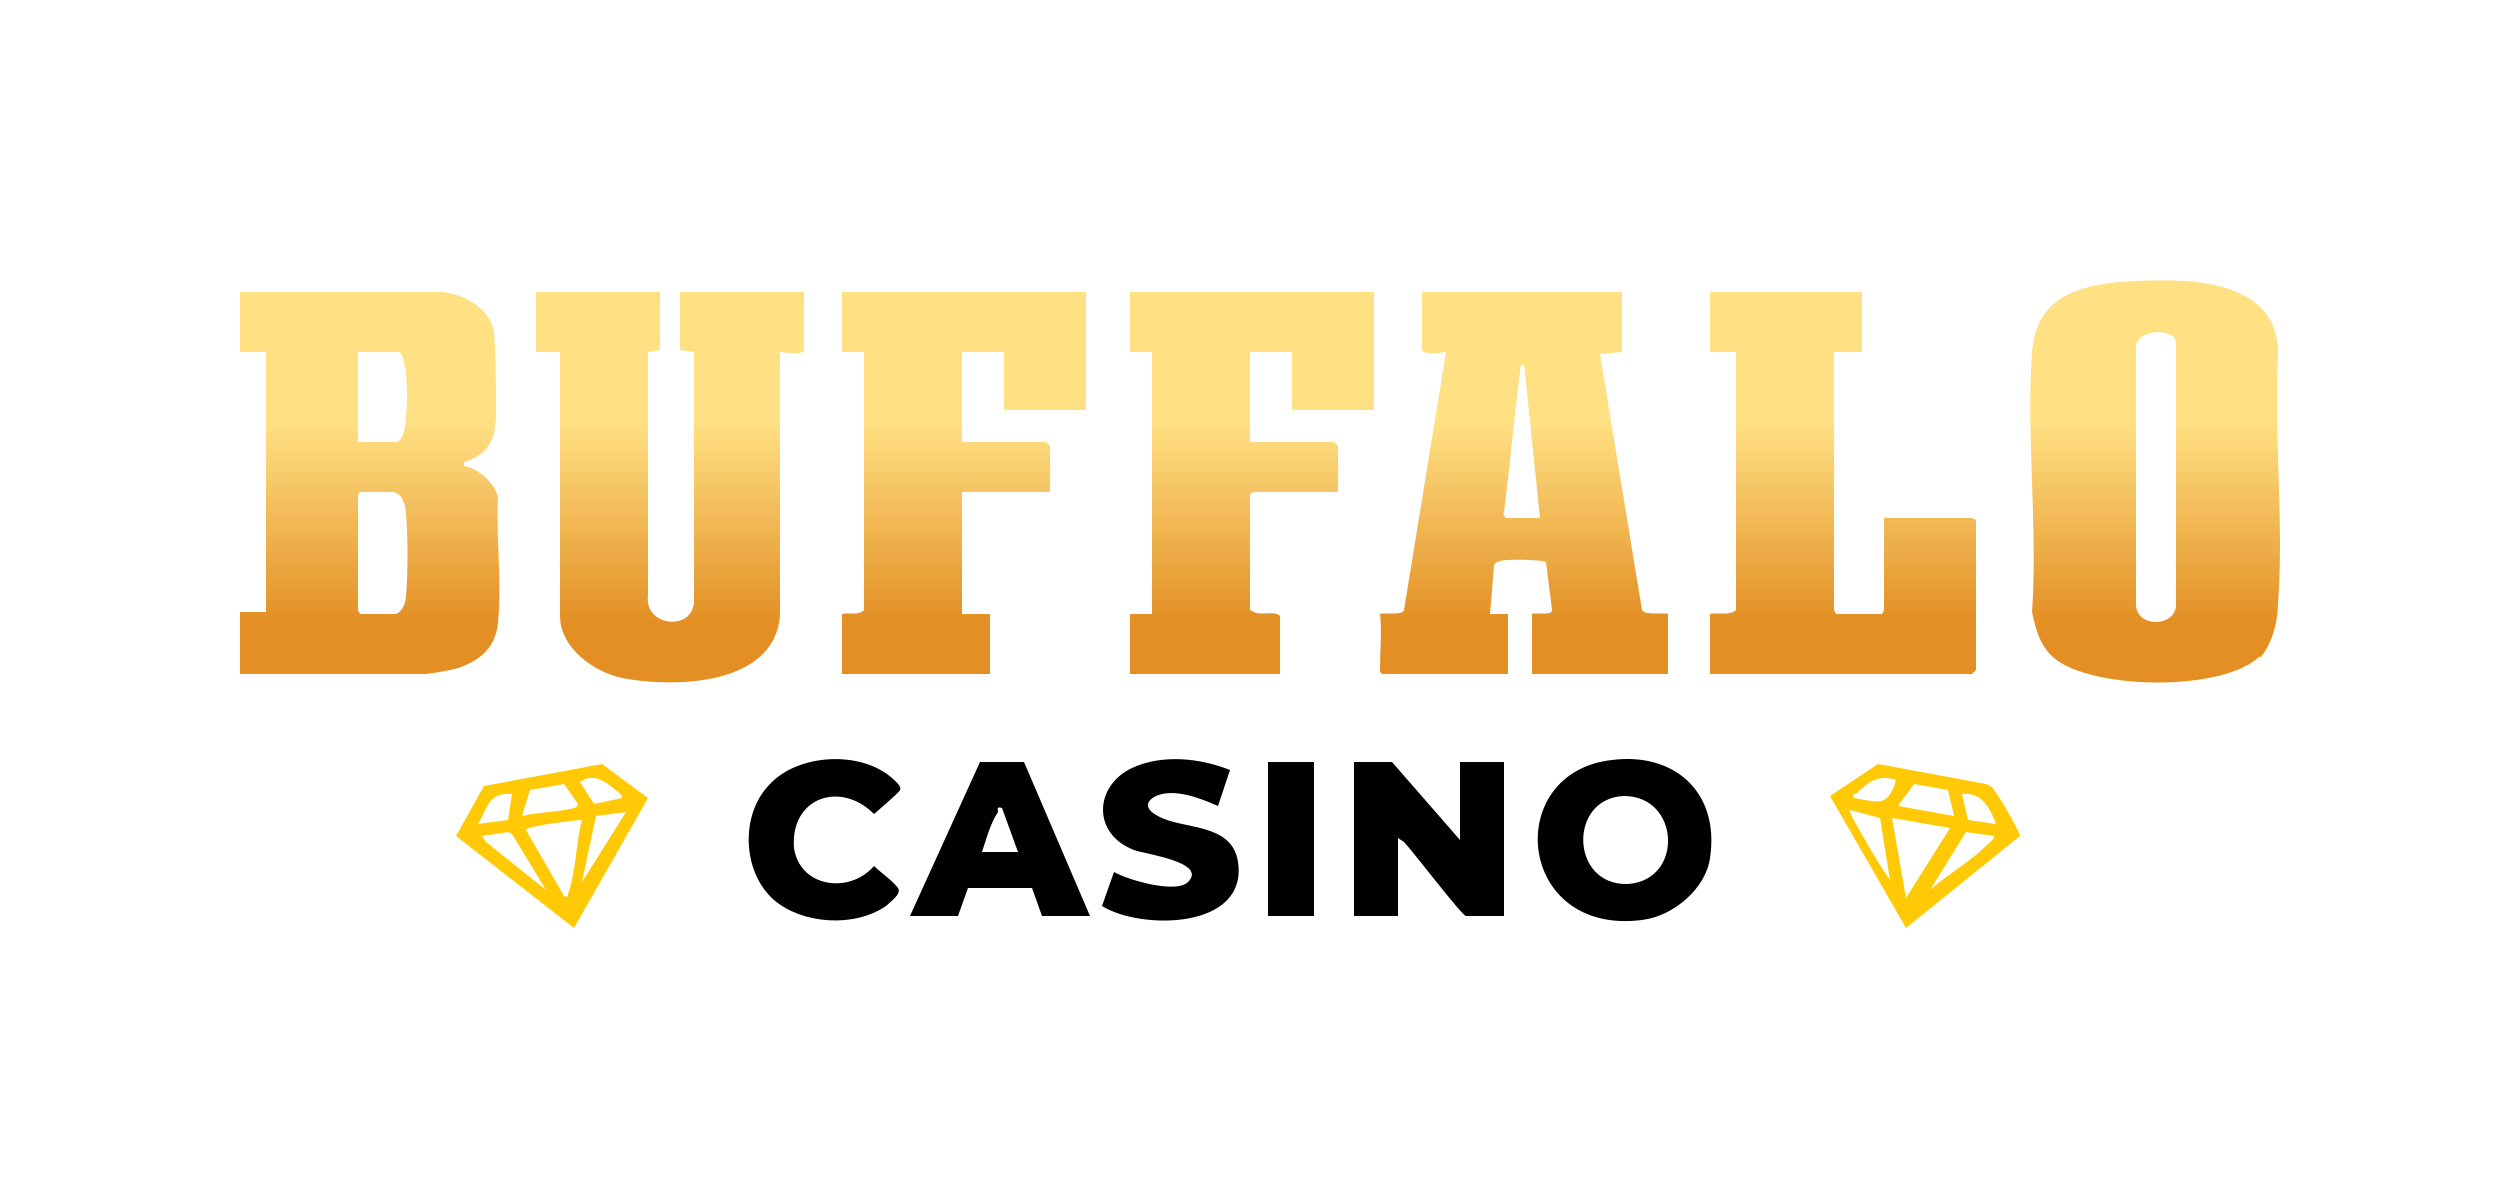
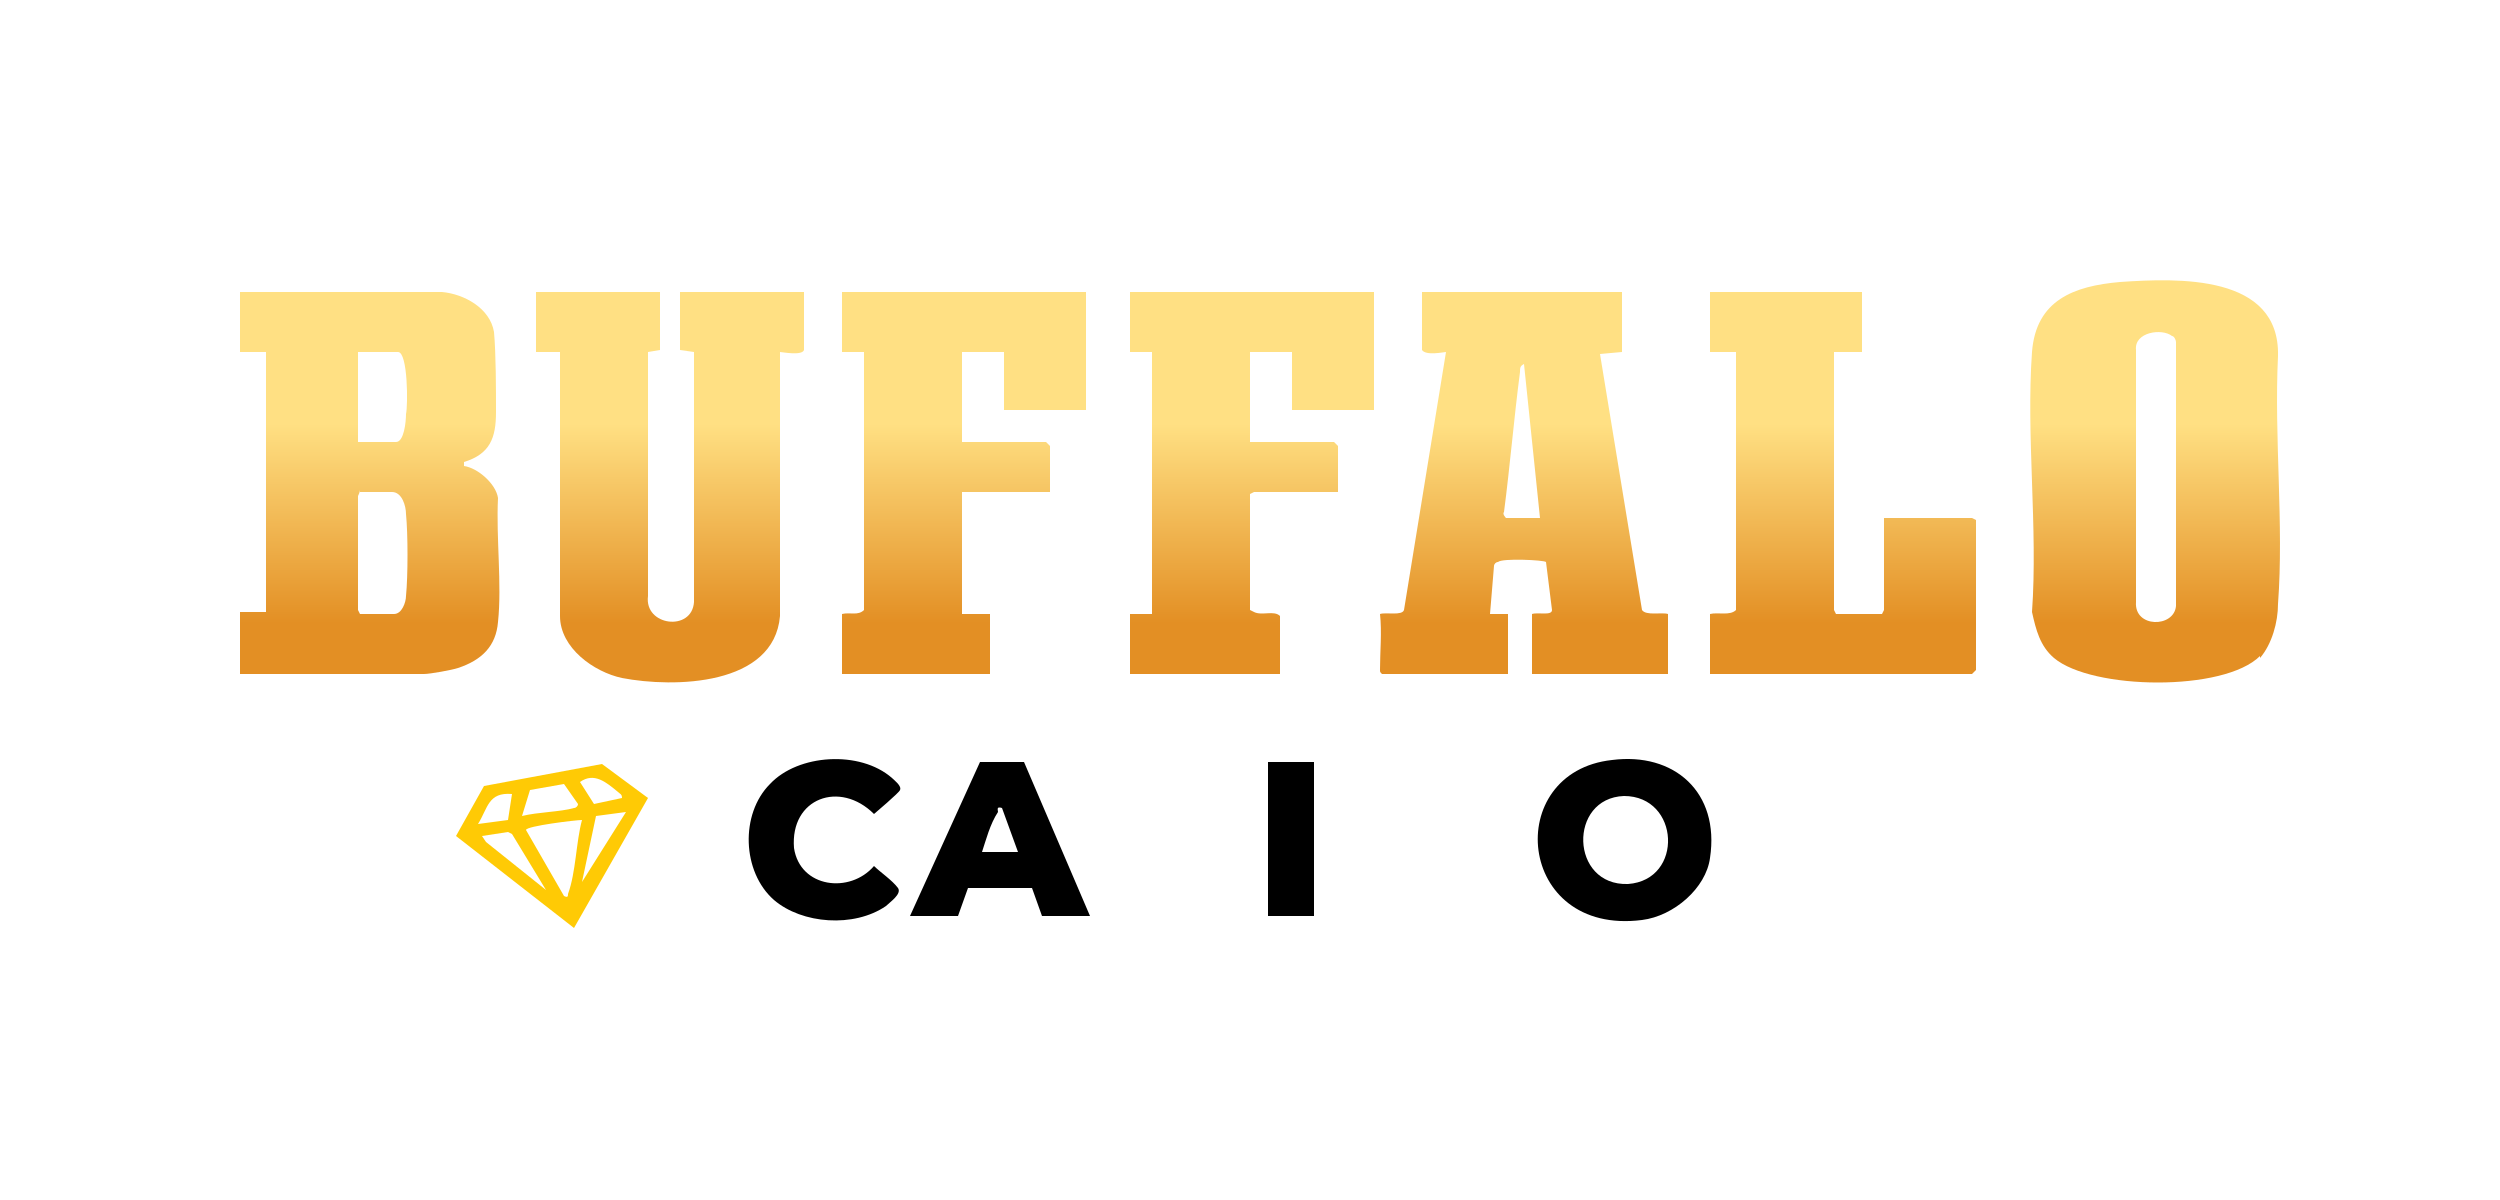
<svg xmlns="http://www.w3.org/2000/svg" version="1.2" viewBox="0 0 125 60" width="125" height="60">
  <title>buffalo-casino-corners</title>
  <defs fill="#000000">
    <linearGradient id="g1" x2="1" gradientUnits="userSpaceOnUse" gradientTransform="matrix(0,-9.947,6.174,0,107.759,31.145)" fill="#000000">
      <stop offset="0" stop-color="#e38f24" fill="#000000" />
      <stop offset="1" stop-color="#ffe083" fill="#000000" />
    </linearGradient>
    <linearGradient id="g2" x2="1" gradientUnits="userSpaceOnUse" gradientTransform="matrix(0,-9.947,6.751,0,18.482,31.145)" fill="#000000">
      <stop offset="0" stop-color="#e38f24" fill="#000000" />
      <stop offset="1" stop-color="#ffe083" fill="#000000" />
    </linearGradient>
    <linearGradient id="g3" x2="1" gradientUnits="userSpaceOnUse" gradientTransform="matrix(0,-9.947,7.54,0,76.19,31.145)" fill="#000000">
      <stop offset="0" stop-color="#e38f24" fill="#000000" />
      <stop offset="1" stop-color="#ffe083" fill="#000000" />
    </linearGradient>
    <linearGradient id="g4" x2="1" gradientUnits="userSpaceOnUse" gradientTransform="matrix(0,-9.947,6.832,0,33.54,31.145)" fill="#000000">
      <stop offset="0" stop-color="#e38f24" fill="#000000" />
      <stop offset="1" stop-color="#ffe083" fill="#000000" />
    </linearGradient>
    <linearGradient id="g5" x2="1" gradientUnits="userSpaceOnUse" gradientTransform="matrix(0,-9.947,6.93,0,92.125,31.145)" fill="#000000">
      <stop offset="0" stop-color="#e38f24" fill="#000000" />
      <stop offset="1" stop-color="#ffe083" fill="#000000" />
    </linearGradient>
    <linearGradient id="g6" x2="1" gradientUnits="userSpaceOnUse" gradientTransform="matrix(0,-9.947,6.348,0,62.606,31.145)" fill="#000000">
      <stop offset="0" stop-color="#e38f24" fill="#000000" />
      <stop offset="1" stop-color="#ffe083" fill="#000000" />
    </linearGradient>
    <linearGradient id="g7" x2="1" gradientUnits="userSpaceOnUse" gradientTransform="matrix(0,-9.947,6.348,0,48.173,31.145)" fill="#000000">
      <stop offset="0" stop-color="#e38f24" fill="#000000" />
      <stop offset="1" stop-color="#ffe083" fill="#000000" />
    </linearGradient>
  </defs>
  <style>
		.s0 { fill: url(#g1) } 
		.s1 { fill: url(#g2) } 
		.s2 { fill: url(#g3) } 
		.s3 { fill: url(#g4) } 
		.s4 { fill: url(#g5) } 
		.s5 { fill: url(#g6) } 
		.s6 { fill: url(#g7) } 
		.s7 { fill: #ffca05 } 
		.s8 { fill: #000000 } 
	</style>
  <path class="s0" d="m113 32.8c-1.8 1.8-8.4 1.7-10.3 0.1-0.7-0.6-0.9-1.4-1.1-2.3 0.3-4.2-0.3-8.8 0-13 0.2-2.6 2.1-3.3 4.4-3.5 2.9-0.2 8-0.4 7.9 3.7-0.2 4.1 0.3 8.4 0 12.4 0 0.9-0.3 2-0.9 2.7zm-4.4-16c-0.5-0.4-1.9-0.2-1.8 0.7v12.6c-0.1 1.3 1.9 1.3 2 0.2v-13.2c0-0.1-0.1-0.3-0.2-0.3z" fill="#000000" />
  <path class="s1" d="m22.1 14.6c1.1 0.1 2.4 0.8 2.6 2 0.1 1.1 0.1 2.9 0.1 4 0 1.3-0.3 2.1-1.6 2.5v0.2c0.7 0.1 1.6 0.9 1.7 1.6-0.1 2 0.2 4.3 0 6.2-0.1 1.2-0.8 1.9-2 2.3-0.3 0.1-1.4 0.3-1.7 0.3h-9.2v-3.1h1.3v-13h-1.3v-3zm-4.2 7.5h1.9c0.4 0 0.5-1 0.5-1.4 0.1-0.4 0.1-3.1-0.4-3.1h-2v4.5zm0.1 2.4c0 0.1-0.1 0.3-0.1 0.3v5.7l0.1 0.2h1.7c0.4 0 0.6-0.6 0.6-0.9 0.1-1 0.1-3.1 0-4.1 0-0.4-0.2-1.1-0.7-1.1h-1.6z" fill="#000000" />
  <path class="s2" d="m81.1 14.6v3l-1.1 0.1 2.1 12.8c0.2 0.3 1 0.1 1.3 0.2v3h-6.8v-3c0.3-0.1 1 0.1 1-0.2l-0.3-2.4c-0.1-0.1-2.2-0.2-2.4 0-0.1 0-0.2 0.1-0.2 0.2l-0.2 2.4h0.9v3h-6.3c-0.1-0.1-0.1-0.1-0.1-0.2 0-0.9 0.1-1.9 0-2.8 0.3-0.1 1.1 0.1 1.2-0.2l2.1-12.9c-0.1 0-1 0.2-1.2-0.1v-2.9zm-4.1 11.3l-0.8-7.7c-0.2 0.1-0.2 0.2-0.2 0.4-0.3 2.3-0.5 4.7-0.8 7-0.1 0.1 0.1 0.3 0.1 0.3h1.7z" fill="#000000" />
  <path class="s3" d="m33 14.6v2.9l-0.6 0.1v12.2c-0.2 1.5 2.2 1.8 2.3 0.3v-12.5l-0.7-0.1v-2.9h6.2v2.9c-0.1 0.3-1.1 0.1-1.2 0.1v13.2c-0.3 3.5-5.3 3.6-7.9 3.1-1.4-0.3-3.1-1.5-3.1-3.1v-13.2h-1.2v-3h6.2z" fill="#000000" />
  <path class="s4" d="m93.1 14.6v3h-1.4v12.9l0.1 0.2h2.3l0.1-0.2v-4.6h4.4l0.2 0.1v7.5l-0.2 0.2h-13.1v-3c0.4-0.1 1 0.1 1.3-0.2v-12.9h-1.3v-3h7.6z" fill="#000000" />
  <path class="s5" d="m68.7 14.6v5.9h-4.1v-2.9h-2.1v4.5h4.2l0.2 0.2v2.3h-4.2l-0.2 0.1v5.8l0.2 0.1c0.4 0.2 1-0.1 1.3 0.2v2.9h-7.5v-3h1.1v-13.1h-1.1v-3z" fill="#000000" />
  <path class="s6" d="m54.3 14.6v5.9h-4.1v-2.9h-2.1v4.5h4.2l0.2 0.2v2.3h-4.4v6.1h1.4v3h-7.4v-3c0.4-0.1 0.8 0.1 1.1-0.2v-12.9h-1.1v-3h12.2z" fill="#000000" />
  <path class="s7" d="m28.7 46.4l-5.9-4.6 1.4-2.5 5.9-1.1 2.3 1.7-3.7 6.5zm2.4-6.5c0-0.2-0.1-0.2-0.2-0.3-0.6-0.5-1.2-1-1.9-0.5l0.7 1.1 1.4-0.3zm-5 0.9c0.8-0.2 1.9-0.2 2.6-0.4 0.1 0 0.2-0.1 0.2-0.2l-0.7-1-1.7 0.3zm-0.5-1.1c-1.2-0.1-1.2 0.7-1.7 1.5l1.5-0.2zm5.7 0.9l-1.5 0.2-0.7 3.3zm-2.2 0.4c-0.3 0-2.8 0.3-2.8 0.5l1.9 3.3c0.2 0.1 0.2 0 0.2-0.1 0.4-1.1 0.4-2.6 0.7-3.7zm-1.8 3.5l-1.7-2.8-0.2-0.1-1.3 0.2 0.2 0.3z" fill="#000000" />
-   <path class="s7" d="m91.5 39.8l2.4-1.6 5.4 1q0.3 0.1 0.4 0.3c0.2 0.2 1.3 2.1 1.3 2.3l-5.7 4.6zm3.3-0.8c-0.9-0.3-1.4 0.1-2 0.7-0.1 0-0.2 0-0.1 0.2 1.2 0.2 1.7 0.5 2.1-0.9zm2.6 0.5l-1.7-0.3-0.8 1.1 2.8 0.5zm2.4 1.7c-0.3-0.8-0.7-1.6-1.7-1.5l0.3 1.3 1.4 0.2zm-5.3 2.8l-0.5-3.1-1.5-0.4c-0.1 0.1 0.6 1.2 0.7 1.4 0.4 0.7 0.8 1.4 1.3 2.1zm3-2.6l-2.9-0.5 0.7 4zm2.2 0.4l-1.4-0.2-1.8 2.9c0.9-0.8 2-1.4 2.9-2.3 0.1-0.1 0.3-0.2 0.3-0.4z" fill="#000000" />
-   <path class="s8" d="m73 42v-3.9h2.2v7.7h-1.9c-0.2 0-2.7-3.3-3.1-3.7l-0.3-0.2v3.9h-2.2v-7.7h1.9l3.4 3.9z" fill="#000000" />
  <path class="s8" d="m80.6 38c3.1-0.4 5.4 1.6 4.9 4.9-0.2 1.5-1.8 2.9-3.4 3.1-6.3 0.8-7-7.4-1.5-8zm0.6 1.8c-2.8 0.1-2.7 4.5 0.2 4.4 2.8-0.2 2.6-4.4-0.2-4.4z" fill="#000000" />
  <path class="s8" d="m45.5 45.8l3.5-7.7h2.2l3.3 7.7h-2.4l-0.5-1.4h-3.2l-0.5 1.4h-2.4zm3.6-3.2h1.8l-0.8-2.2c-0.3-0.1-0.2 0.1-0.2 0.2-0.4 0.6-0.6 1.4-0.8 2z" fill="#000000" />
-   <path class="s8" d="m61.5 38.5l-0.6 1.8c-0.9-0.4-2.2-0.9-3.1-0.5-0.6 0.3-0.5 0.7 0.1 1 1.2 0.7 3.7 0.3 4 2.3 0.5 3.4-4.9 3.4-6.8 2.2l0.6-1.7c0.7 0.4 3.1 1.1 3.7 0.5 1-1-2.2-1.4-2.7-1.6-2.1-0.8-2-3.2-0.1-4.1 1.5-0.7 3.4-0.5 4.9 0.1z" fill="#000000" />
  <path class="s8" d="m38.5 39.2c1.4-1.5 4.5-1.7 6.1-0.3 0.1 0.1 0.5 0.4 0.4 0.6 0 0.1-1.3 1.2-1.3 1.2-1.7-1.7-4.2-0.8-4 1.7 0.3 2 2.8 2.3 4 0.9 0.3 0.3 0.9 0.7 1.2 1.1 0.2 0.3-0.4 0.7-0.6 0.9-1.6 1.1-4.2 0.9-5.6-0.3-1.6-1.4-1.7-4.3-0.2-5.8z" fill="#000000" />
  <path class="s8" d="m65.7 38.1h-2.3v7.7h2.3z" fill="#000000" />
</svg>